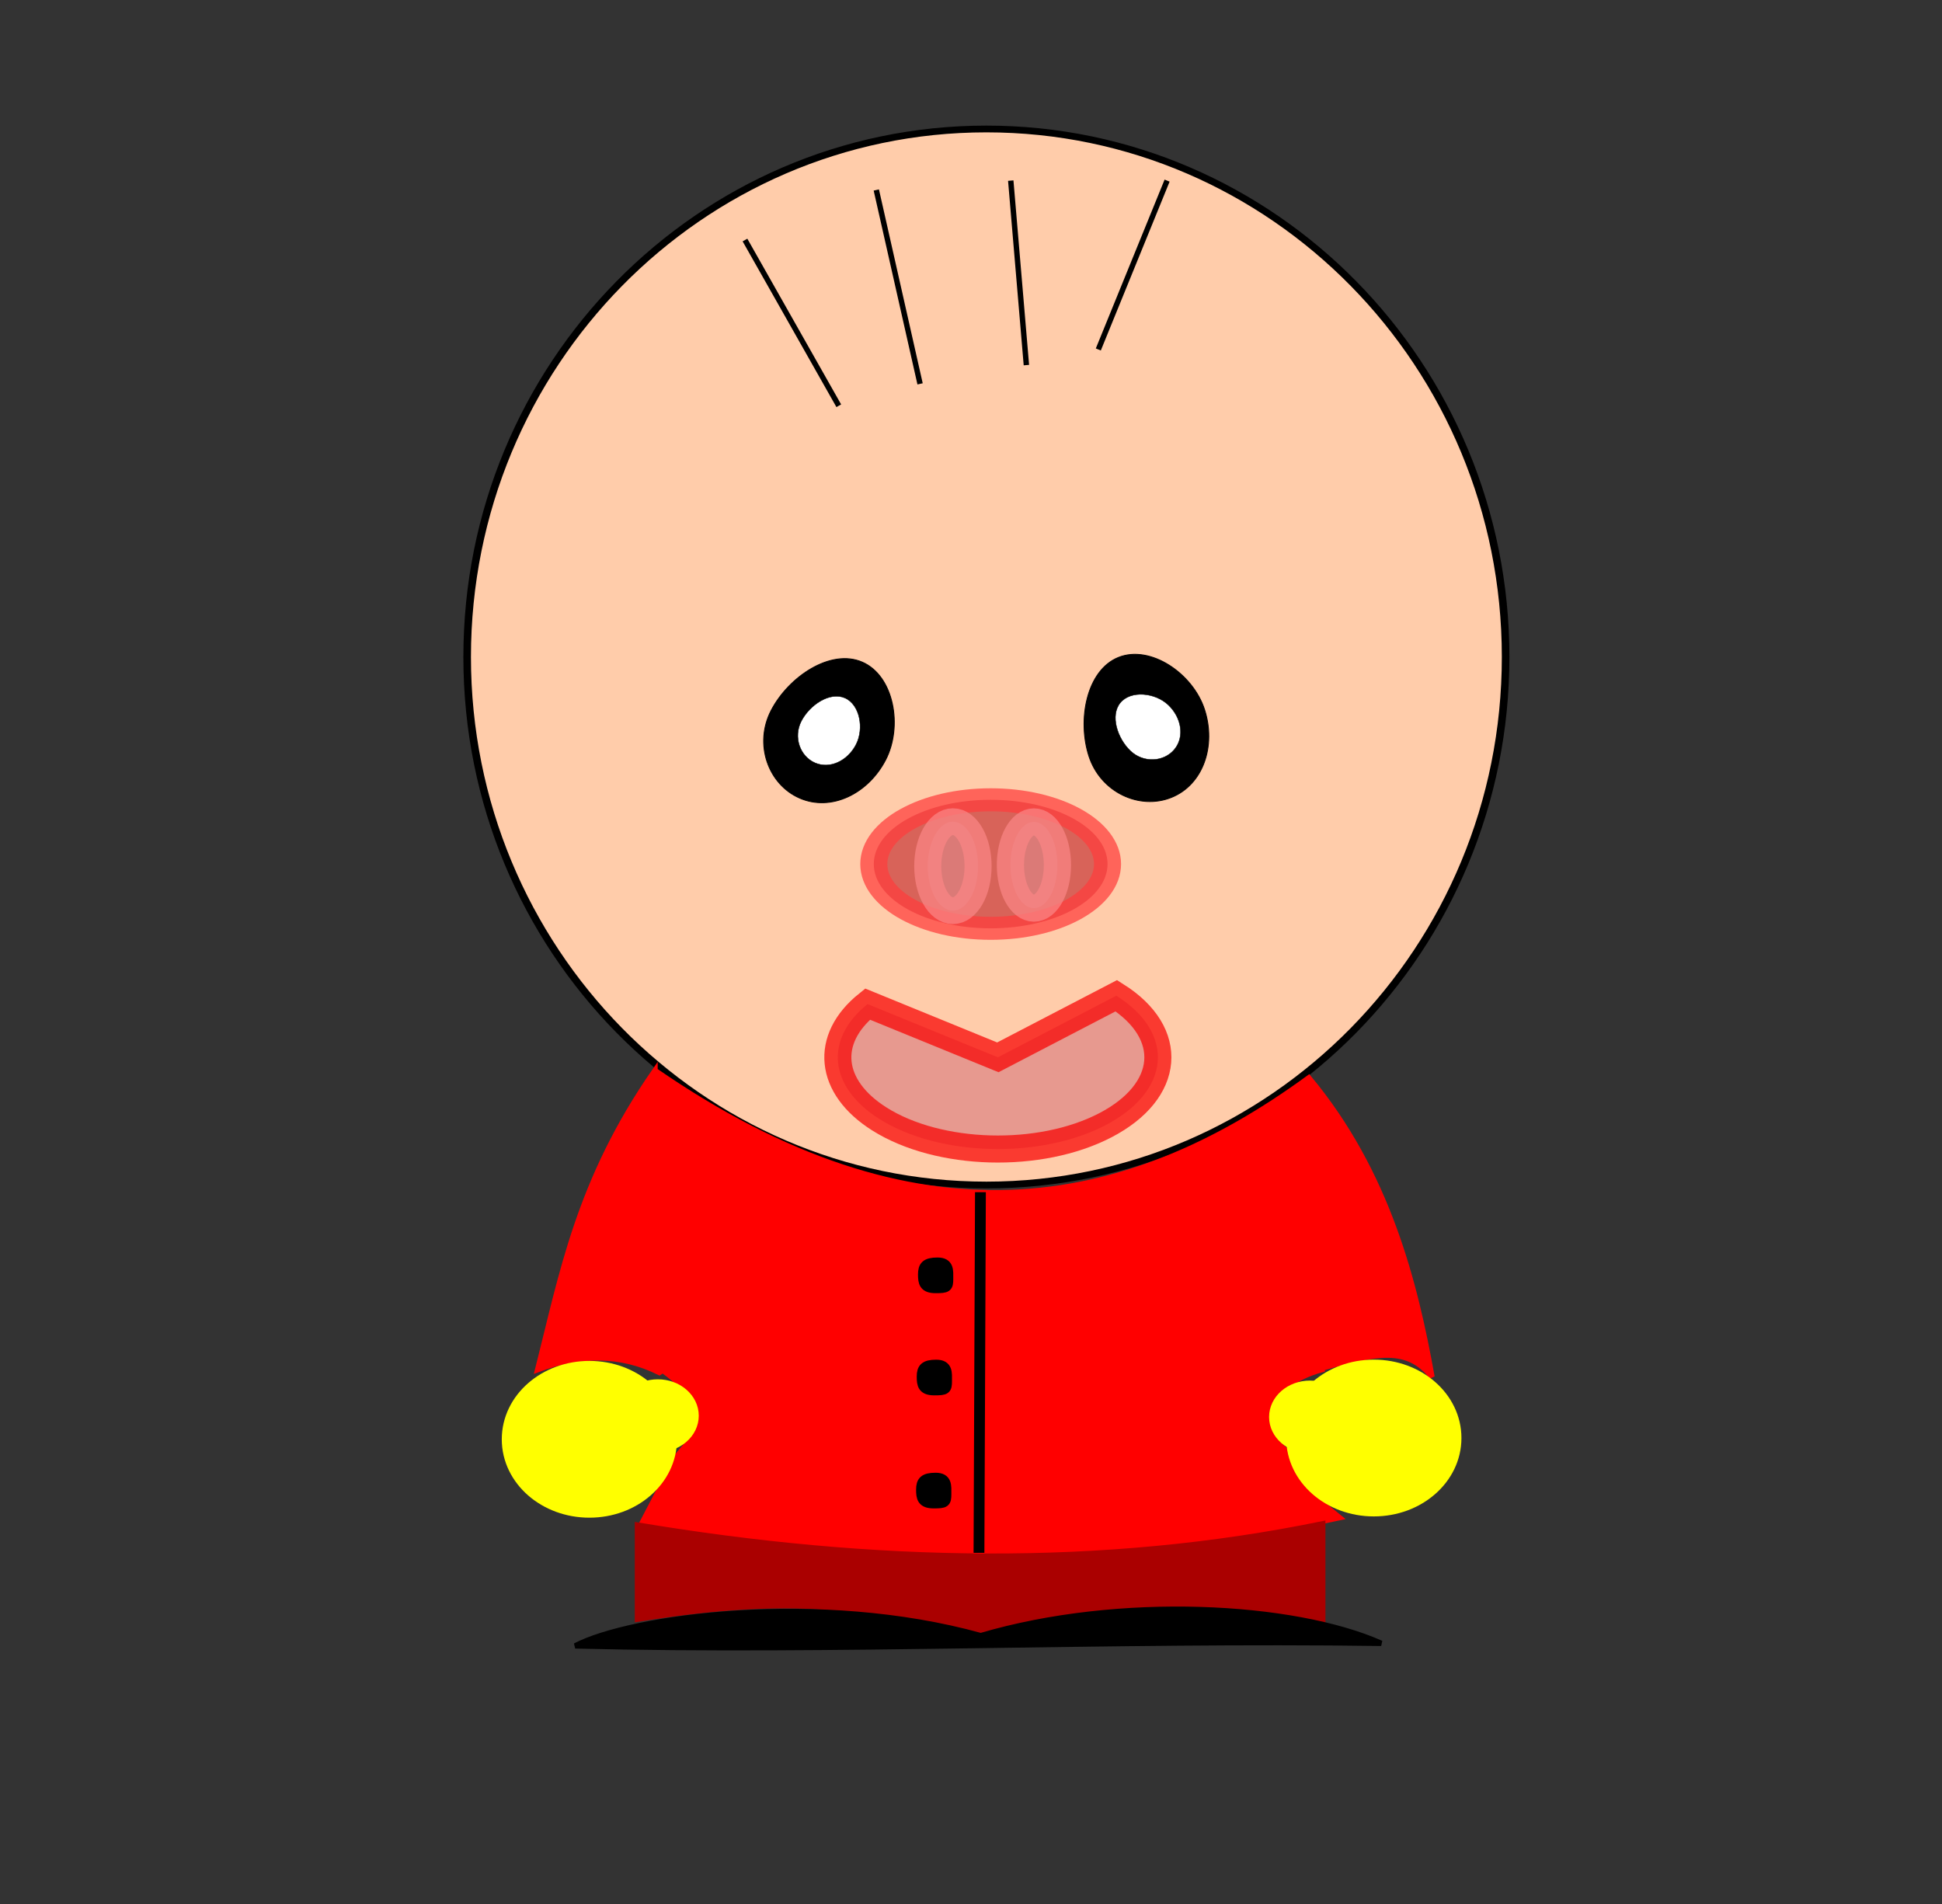
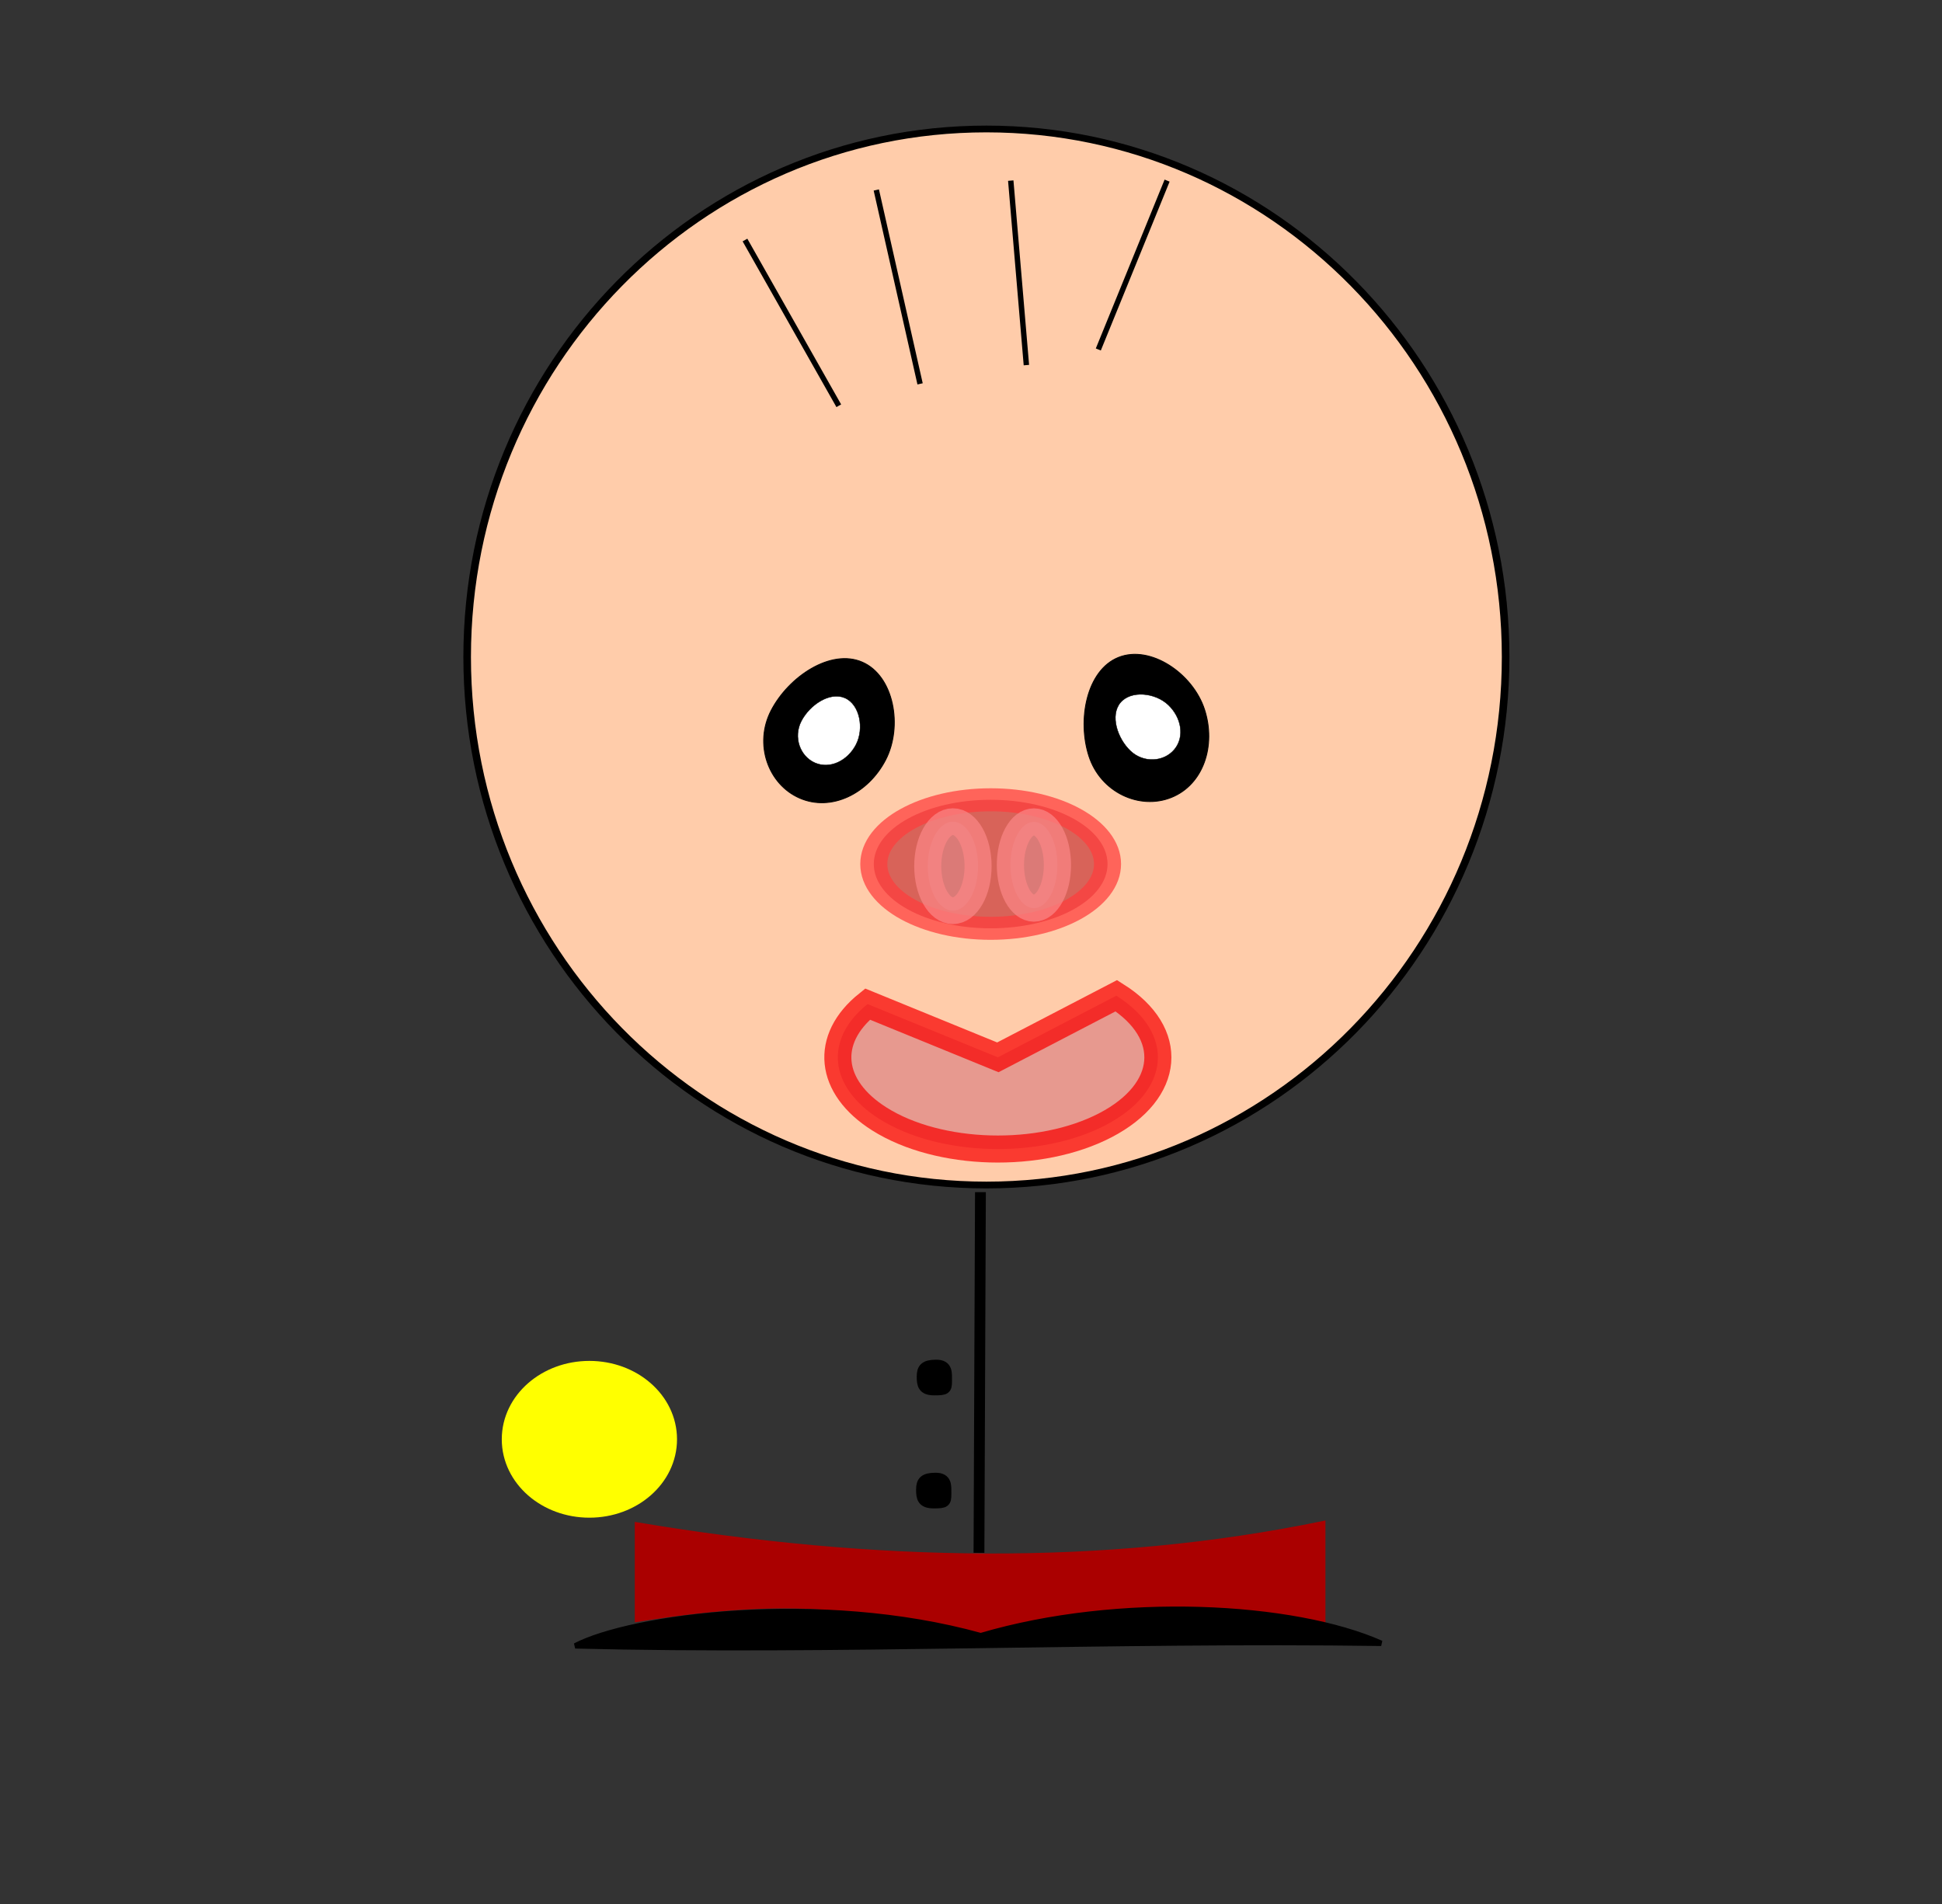
<svg xmlns="http://www.w3.org/2000/svg" xmlns:ns1="http://www.inkscape.org/namespaces/inkscape" xmlns:ns2="http://sodipodi.sourceforge.net/DTD/sodipodi-0.dtd" id="svg2985" version="1.1" ns1:version="0.48.1 " width="359" height="352" ns2:docname="sould park D.digital">
  <rect width="100%" height="100%" fill="#333333" stroke="none" />
  <defs id="defs2989" />
  <ns2:namedview pagecolor="#ffffff" bordercolor="#666666" borderopacity="1" objecttolerance="10" gridtolerance="10" guidetolerance="10" ns1:pageopacity="0" ns1:pageshadow="2" ns1:window-width="1366" ns1:window-height="706" id="namedview2987" showgrid="false" ns1:zoom="1.5043487" ns1:cx="244.95871" ns1:cy="170.28483" ns1:window-x="-8" ns1:window-y="-8" ns1:window-maximized="1" ns1:current-layer="svg2985" />
  <g id="g3782" transform="translate(9.971,-18.613)">
    <path transform="matrix(1.402,0,0,1.249,-94.98,-29.29)" d="m 259.158,135.59 c 0,43.16 -30.652,78.148 -68.463,78.148 -37.811,0 -68.463,-34.988 -68.463,-78.148 0,-43.16 30.652,-78.148 68.463,-78.148 37.811,0 68.463,34.988 68.463,78.148 z" ns2:ry="78.14801" ns2:rx="68.462997" ns2:cy="135.59013" ns2:cx="190.6945" id="path2995" style="fill:#ffccaa;fill-rule:evenodd;stroke:#000000;stroke-width:1px;stroke-linecap:butt;stroke-linejoin:miter;stroke-opacity:1" ns2:type="arc" />
    <path ns2:nodetypes="sssss" ns1:connector-curvature="0" id="path3004" d="m 212.698,149.767 c 2.166,6.671 -0.211,13.866 -6.112,16.248 -5.901,2.383 -13.091,-0.949 -15.257,-7.62 -2.166,-6.671 -0.452,-15.868 5.449,-18.25 5.901,-2.383 13.754,2.952 15.92,9.622 z" style="fill:#000000;fill-rule:evenodd;stroke:#000000;stroke-width:0.165px;stroke-linecap:butt;stroke-linejoin:miter;stroke-opacity:1" />
    <path style="fill:#000000;fill-rule:evenodd;stroke:#000000;stroke-width:0.165px;stroke-linecap:butt;stroke-linejoin:miter;stroke-opacity:1" d="m 153.731,159.109 c -3.236,6.223 -10.031,9.574 -15.868,7.039 -5.837,-2.535 -8.505,-9.997 -5.269,-16.22 3.236,-6.223 10.994,-11.451 16.831,-8.916 5.837,2.535 7.543,11.874 4.307,18.097 z" id="path3006" ns1:connector-curvature="0" ns2:nodetypes="sssss" />
    <path ns2:nodetypes="sssss" ns1:connector-curvature="0" id="path3010" d="m 148.266,156.271 c -1.545,2.97 -4.788,4.57 -7.575,3.36 -2.786,-1.21 -4.06,-4.772 -2.515,-7.742 1.545,-2.97 5.248,-5.466 8.034,-4.256 2.786,1.21 3.6,5.668 2.056,8.638 z" style="fill:#ffffff;fill-rule:evenodd;stroke:#000000;stroke-width:0.079px;stroke-linecap:butt;stroke-linejoin:miter;stroke-opacity:1" />
    <path style="fill:#ffffff;fill-rule:evenodd;stroke:#000000;stroke-width:0.079px;stroke-linecap:butt;stroke-linejoin:miter;stroke-opacity:1" d="m 206.008,148.934 c 2.425,2.308 3.063,5.868 1.128,8.209 -1.935,2.341 -5.711,2.577 -8.136,0.27 -2.425,-2.308 -3.797,-6.558 -1.861,-8.899 1.935,-2.341 6.444,-1.887 8.87,0.42 z" id="path3012" ns1:connector-curvature="0" ns2:nodetypes="sssss" />
    <path ns1:connector-curvature="0" id="path3016" d="M 145.087,93.618 127.746,62.983 z" style="fill:none;stroke:#000000;stroke-width:1px;stroke-linecap:butt;stroke-linejoin:miter;stroke-opacity:1" />
    <path ns2:nodetypes="ccc" ns1:connector-curvature="0" id="path3018" d="m 160.116,89.572 -8.092,-35.838 z" style="fill:none;stroke:#000000;stroke-width:1px;stroke-linecap:butt;stroke-linejoin:miter;stroke-opacity:1" />
    <path ns2:nodetypes="ccc" ns1:connector-curvature="0" id="path3020" d="M 179.769,86.104 176.879,52 z" style="fill:none;stroke:#000000;stroke-width:1px;stroke-linecap:butt;stroke-linejoin:miter;stroke-opacity:1" />
    <path ns2:nodetypes="ccc" ns1:connector-curvature="0" id="path3022" d="M 193.064,83.214 205.78,52 z" style="fill:none;stroke:#000000;stroke-width:1px;stroke-linecap:butt;stroke-linejoin:miter;stroke-opacity:1" />
-     <path ns2:nodetypes="ccccccccccccccc" ns1:connector-curvature="0" id="path3024" d="m 111.111,216.499 c -14.193,20.419 -17.197,37.64 -21.68,55.285 7.845,-2.949 15.37,-3.011 22.493,0.542 l 11.924,-7.859 -11.111,7.588 c 9.674,7.105 6.193,11.44 2.439,15.718 l -6.504,12.466 c 45.318,9.3 88.011,7.664 128.997,-1.084 -4.251,-3.5 -9.177,-6.915 -7.859,-11.111 -9.064,-4.785 -5.809,-13.471 4.607,-16.26 l -1.897,-17.886 1.897,17.615 c 10.224,-2.915 15.814,-4.028 20.325,1.626 -3.134,-17.536 -8.235,-37.826 -22.764,-55.285 -34.036,24.872 -72.43,32.095 -120.867,-1.355 z" style="fill:#ff0000;stroke:#ff0000;stroke-width:1px;stroke-linecap:butt;stroke-linejoin:miter;stroke-opacity:1" />
    <path ns1:connector-curvature="0" id="path3026" d="m 171.274,238.992 -0.271,66.667 z" style="fill:none;stroke:#000000;stroke-width:2;stroke-linecap:butt;stroke-linejoin:miter;stroke-miterlimit:4;stroke-opacity:1;stroke-dasharray:none" />
-     <path ns2:nodetypes="sssss" ns1:connector-curvature="0" id="path3796" d="m 165.25,255.016 c 0,1.497 -0.164,1.647 -2.259,1.647 -2.095,0 -2.259,-0.977 -2.259,-2.474 0,-1.497 0.518,-2.12 2.613,-2.12 2.095,0 1.905,1.449 1.905,2.946 z" style="fill:#000000;stroke:#000000;stroke-width:2;stroke-miterlimit:4" />
    <path style="fill:#000000;stroke:#000000;stroke-width:2;stroke-miterlimit:4" d="m 165.014,273.906 c 0,1.497 -0.164,1.647 -2.259,1.647 -2.095,0 -2.259,-0.977 -2.259,-2.474 0,-1.497 0.518,-2.12 2.613,-2.12 2.095,0 1.905,1.449 1.905,2.946 z" id="path3799" ns1:connector-curvature="0" ns2:nodetypes="sssss" />
    <path ns2:nodetypes="sssss" ns1:connector-curvature="0" id="path3801" d="m 164.896,294.802 c 0,1.497 -0.164,1.647 -2.259,1.647 -2.095,0 -2.259,-0.977 -2.259,-2.474 0,-1.497 0.518,-2.12 2.613,-2.12 2.095,0 1.905,1.449 1.905,2.946 z" style="fill:#000000;stroke:#000000;stroke-width:2;stroke-miterlimit:4" />
    <path ns2:nodetypes="cccccc" ns1:connector-curvature="0" id="path3803" d="m 107.875,300.53 c 43.702,7.307 86.105,8.116 126.676,-0.235 l 0,18.332 c -26.173,-5.921 -44.546,-2.241 -62.751,1.645 -17.944,-2.303 -28.057,-8.142 -63.926,-2.35 z" style="fill:#aa0000;stroke:#aa0000;stroke-width:1px;stroke-linecap:butt;stroke-linejoin:miter;stroke-opacity:1" />
    <path ns2:nodetypes="cccc" ns1:connector-curvature="0" id="path3805" d="m 96.359,322.857 c 10.299,-5.388 45.125,-10.153 74.972,-1.88 25.592,-7.54 57.827,-5.785 74.032,1.41 -49.735,-0.711 -101.624,1.667 -149.003,0.47 z" style="fill:#000000;stroke:#000000;stroke-width:1px;stroke-linecap:butt;stroke-linejoin:miter;stroke-opacity:1" />
    <path transform="matrix(1.49,0,0,1.655,-48.791,-191.311)" d="m 109.05,287.604 c 0,4.283 -4.419,7.756 -9.871,7.756 -5.452,0 -9.871,-3.472 -9.871,-7.756 0,-4.283 4.419,-7.756 9.871,-7.756 5.452,0 9.871,3.472 9.871,7.756 z" ns2:ry="7.7556896" ns2:rx="9.8708782" ns2:cy="287.60428" ns2:cx="99.178825" id="path3812" style="fill:#ffff00;stroke:#ffff00;stroke-width:2;stroke-miterlimit:4;stroke-dasharray:none" ns2:type="arc" />
-     <path ns1:connector-curvature="0" id="path3807" d="m 118.021,280.319 c 0,3.067 -2.859,5.553 -6.386,5.553 -3.527,0 -6.386,-2.486 -6.386,-5.553 0,-3.067 2.859,-5.553 6.386,-5.553 3.527,0 6.386,2.486 6.386,5.553 z" style="fill:#ffff00;stroke:#ffff00;stroke-width:2.363;stroke-miterlimit:4" />
-     <path ns2:type="arc" style="fill:#ffff00;stroke:#ffff00;stroke-width:2;stroke-miterlimit:4;stroke-dasharray:none" id="path3817" ns2:cx="99.178825" ns2:cy="287.60428" ns2:rx="9.8708782" ns2:ry="7.7556896" d="m 109.05,287.604 c 0,4.283 -4.419,7.756 -9.871,7.756 -5.452,0 -9.871,-3.472 -9.871,-7.756 0,-4.283 4.419,-7.756 9.871,-7.756 5.452,0 9.871,3.472 9.871,7.756 z" transform="matrix(1.49,0,0,1.655,96.217,-191.546)" />
-     <path style="fill:#ffff00;stroke:#ffff00;stroke-width:2.363;stroke-miterlimit:4" d="m 238.587,280.554 c 0,3.067 -2.859,5.553 -6.386,5.553 -3.527,0 -6.386,-2.486 -6.386,-5.553 0,-3.067 2.859,-5.553 6.386,-5.553 3.527,0 6.386,2.486 6.386,5.553 z" id="path3810" ns1:connector-curvature="0" />
    <path transform="matrix(1,0,0,0.851,-3.324,15.117)" d="m 198.092,191.798 c 0,7.71 -9.672,13.96 -21.604,13.96 -11.932,0 -21.604,-6.25 -21.604,-13.96 0,-7.71 9.672,-13.96 21.604,-13.96 11.932,0 21.604,6.25 21.604,13.96 z" ns2:ry="13.95953" ns2:rx="21.604034" ns2:cy="191.79778" ns2:cx="176.48834" id="path3002" style="opacity:0.72;fill:#c83737;fill-opacity:0.974;stroke:#ff3c3c;stroke-width:5;stroke-linejoin:miter;stroke-miterlimit:4;stroke-opacity:1;stroke-dasharray:none" ns2:type="arc" />
    <path transform="matrix(1,0,0,0.99,-1.994,1.023)" d="m 172.832,179.5 c 0,4.589 -2.083,8.309 -4.653,8.309 -2.57,0 -4.653,-3.72 -4.653,-8.309 0,-4.589 2.083,-8.309 4.653,-8.309 2.57,0 4.653,3.72 4.653,8.309 z" ns2:ry="8.3092442" ns2:rx="4.6531768" ns2:cy="179.50009" ns2:cx="168.17909" id="path3776" style="opacity:0.72;fill:#dd8484;fill-opacity:0.974;stroke:#fb8686;stroke-width:5;stroke-linejoin:miter;stroke-miterlimit:4;stroke-opacity:1;stroke-dasharray:none" ns2:type="arc" />
    <path transform="matrix(1.006,0,0,1,-2.405,0.677)" d="m 186.792,177.838 c 0,4.406 -1.934,7.977 -4.321,7.977 -2.386,0 -4.321,-3.571 -4.321,-7.977 0,-4.405 1.934,-7.977 4.321,-7.977 2.386,0 4.321,3.571 4.321,7.977 z" ns2:ry="7.9768739" ns2:rx="4.320807" ns2:cy="177.83824" ns2:cx="182.47099" id="path3778" style="opacity:0.72;fill:#dd8484;fill-opacity:0.974;stroke:#fb8686;stroke-width:5;stroke-linejoin:miter;stroke-miterlimit:4;stroke-opacity:1;stroke-dasharray:none" ns2:type="arc" />
    <path ns2:end="10.044111" ns2:start="5.5461427" transform="translate(1.329,3.324)" d="m 195.068,199.35 c 10.98,6.932 10.075,17.652 -2.022,23.944 -12.097,6.292 -30.805,5.773 -41.785,-1.159 -9.35,-5.903 -10.259,-14.741 -2.183,-21.233 l 24.087,9.84 z" ns2:ry="16.950857" ns2:rx="29.580908" ns2:cy="210.74286" ns2:cx="173.16464" id="path3780" style="opacity:0.72;fill:#dd8484;fill-opacity:0.974;stroke:#f90202;stroke-width:5;stroke-linejoin:miter;stroke-miterlimit:4;stroke-opacity:1;stroke-dasharray:none" ns2:type="arc" />
  </g>
</svg>